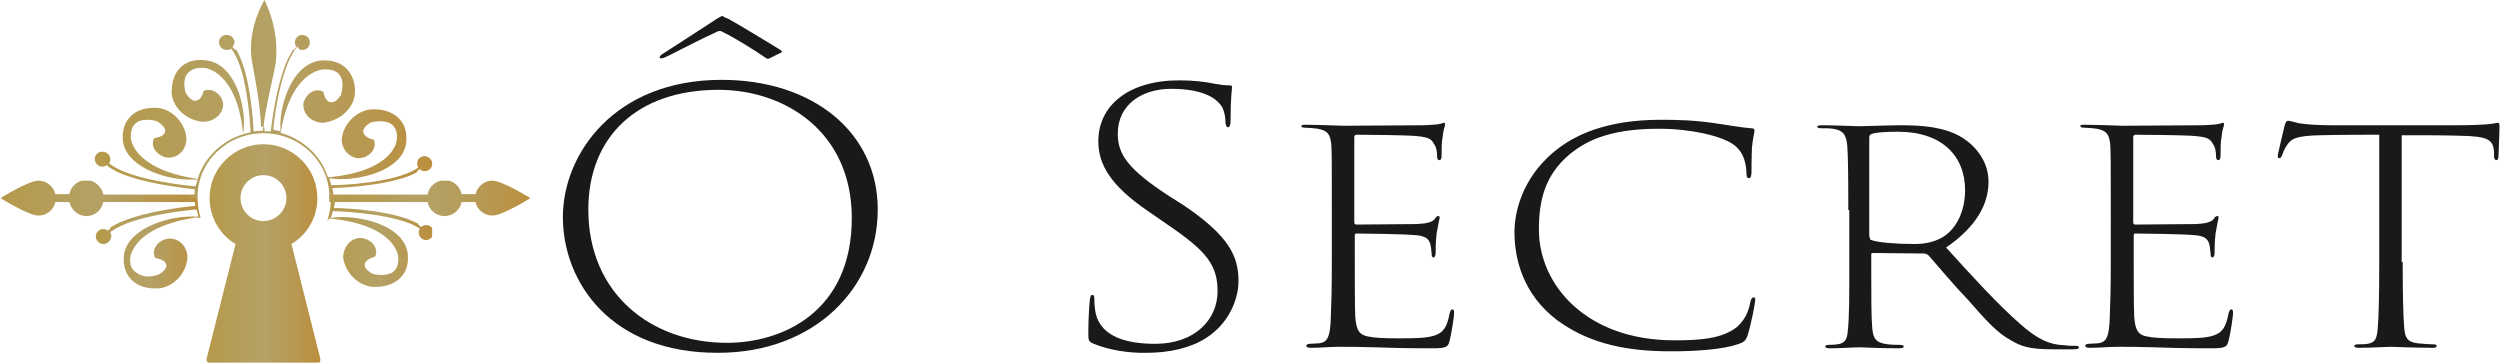
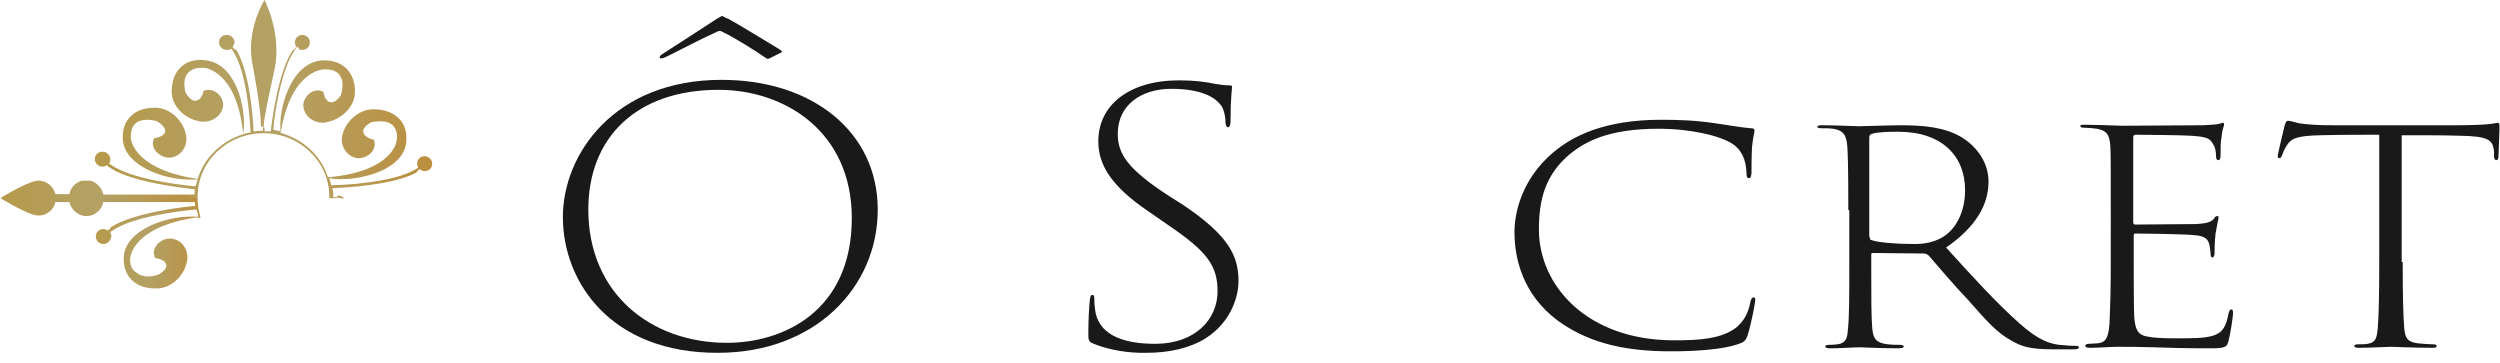
<svg xmlns="http://www.w3.org/2000/svg" xmlns:xlink="http://www.w3.org/1999/xlink" version="1.1" id="Calque_1" x="0px" y="0px" viewBox="0 0 501 72.7" style="enable-background:new 0 0 501 72.7;" xml:space="preserve">
  <style type="text/css"> .st0{fill:#191919;} .st1{opacity:0.82;} .st2{clip-path:url(#SVGID_2_);} .st3{clip-path:url(#SVGID_4_);fill:url(#SVGID_5_);} .st4{clip-path:url(#SVGID_7_);fill:url(#SVGID_8_);} .st5{clip-path:url(#SVGID_10_);fill:url(#SVGID_11_);} .st6{clip-path:url(#SVGID_13_);fill:url(#SVGID_14_);} .st7{clip-path:url(#SVGID_16_);fill:url(#SVGID_17_);} .st8{clip-path:url(#SVGID_19_);fill:url(#SVGID_20_);} </style>
  <path class="st0" d="M112.8,43.5c0-12.6,10.3-27.5,31.8-27.5c18.3,0,31.3,10.5,31.3,26c0,15.6-12.6,28.7-32,28.7 C122.4,70.8,112.8,56.5,112.8,43.5 M170.7,43.7c0-17.3-13.4-25.7-26.7-25.7c-16.4,0-26.1,9.5-26.1,24c0,16.8,12.5,26.7,27.8,26.7 C156.8,68.7,170.7,62.5,170.7,43.7 M146,3.8c1.2,0.6,8.6,5.1,9.9,5.9c0.7,0.4,0.8,0.6,0.8,0.6c0,0.2-0.2,0.3-0.3,0.3l-2,1 c-0.2,0.1-0.5,0.3-0.8,0.1c-2.1-1.5-7.2-4.6-8.6-5.2c-0.3-0.2-0.6-0.3-0.7-0.3c-0.2,0-0.6,0.1-1.1,0.4c-1.9,0.8-6.3,3.1-9.1,4.5 c-0.6,0.3-1.2,0.6-1.6,0.6c-0.5,0-0.4-0.5,0.3-0.9c3-1.9,9.4-6.1,10.8-7c0.7-0.4,1-0.6,1.2-0.6C145,3.4,145.3,3.5,146,3.8" />
  <path class="st0" d="M219.2,68.9c-1.1-0.4-1.1-0.8-1.1-2.2c0-2.9,0.2-5.6,0.3-6.6c0.1-0.7,0.2-1,0.5-1c0.3,0,0.4,0.2,0.4,0.8 c0,0.9,0.1,2,0.3,3c1.1,4.5,6,6,11.9,6c8.1,0,12.5-5,12.5-10.5c0-5.2-2.1-8-9.9-13.3l-3.9-2.7c-7.7-5.2-10.1-9.5-10.1-14.1 c0-7.1,6-12.2,16.2-12.2c3,0,5.3,0.3,7.2,0.7c1.1,0.2,2,0.3,2.8,0.3c0.5,0,0.6,0.1,0.6,0.3c0,0.4-0.3,2.3-0.3,6.8 c0,0.9-0.2,1.3-0.5,1.3c-0.3,0-0.4-0.3-0.5-0.8c0-1.2-0.3-2.9-1-3.7c-1-1.3-3.5-3.2-9.9-3.2c-5.8,0-10.7,3.1-10.7,9 c0,4.1,2,7.1,10.3,12.5l2.7,1.7c9.4,6.3,11.2,10.4,11.2,15.4c0,2.4-1.1,7.9-6.6,11.4c-3.2,2-7.4,2.9-11.8,2.9 C226.1,70.8,222.1,70.1,219.2,68.9" />
-   <path class="st0" d="M266.9,42.1c0-9.3,0-11-0.1-13c-0.2-2.2-0.7-2.9-2.7-3.3c-0.7-0.1-1.8-0.2-2.4-0.2c-0.6,0-0.9-0.1-0.9-0.3 c0-0.3,0.3-0.3,1-0.3c1.7,0,4.4,0.1,7.4,0.2c0.8,0,14.5-0.1,16.2-0.1c1.4-0.1,2.5-0.1,3.3-0.3c0.4-0.1,0.5-0.2,0.7-0.2 c0.2,0,0.2,0.2,0.2,0.5c-0.1,0.3-0.4,1.1-0.5,2.4c-0.2,1-0.2,2.1-0.2,3.7c0,0.6-0.2,0.9-0.4,0.9c-0.3,0-0.5-0.2-0.5-0.7 c0-1.1-0.2-2-0.6-2.5c-0.6-1.2-1.3-1.5-4.5-1.7c-1.5-0.1-8.2-0.2-11-0.2c-0.4,0-0.5,0.2-0.5,0.6v16.9c0,0.3,0.1,0.5,0.4,0.5 c0.7,0,10.6-0.1,12.2-0.1c2-0.1,3.1-0.4,3.6-1.1c0.2-0.4,0.4-0.5,0.7-0.5c0.2,0,0.2,0.1,0.2,0.4c-0.1,0.3-0.3,1.5-0.6,3.1 c-0.2,1.7-0.2,3.3-0.2,4.1c-0.1,0.4-0.2,0.7-0.4,0.7c-0.3,0-0.4-0.3-0.4-0.8c-0.1-0.8-0.1-1.3-0.3-2c-0.3-0.9-0.9-1.6-3.3-1.7 c-2.1-0.2-10.3-0.3-11.4-0.3c-0.3,0-0.4,0.1-0.4,0.3v5.4c0,1.8,0,9.6,0.1,11c0.2,2.2,0.5,3.5,2.4,3.9c1.3,0.3,3.3,0.4,6,0.4 c3.4,0,5.5,0,7.3-0.5c2-0.6,2.7-1.8,3.2-4.5c0.2-0.6,0.3-0.8,0.6-0.8c0.3,0,0.3,0.5,0.3,0.8c0,0.6-0.5,4-0.9,5.5 c-0.3,1.3-0.7,1.5-3.7,1.5c-5.2,0-8.5-0.1-11.3-0.2c-2.8-0.1-5-0.1-7.3-0.1c-1.4,0-3.7,0.2-5.4,0.2c-0.7,0-1-0.1-1-0.4 c0-0.2,0.2-0.4,0.7-0.4c0.6,0,1.2-0.1,1.8-0.1c1.5-0.2,2.3-0.8,2.4-5.3c0.1-2.4,0.2-5.6,0.2-11V42.1z" />
  <path class="st0" d="M312.1,64.2c-6.9-5.2-8.6-12.3-8.6-17.7c0-4.1,1.6-10.7,7.7-15.9c4-3.4,10.4-6.6,21.7-6.6 c3.3,0,6.8,0.1,10.8,0.7c2.8,0.4,5.6,0.9,7.2,1c0.5,0,0.7,0.1,0.7,0.5c0,0.4-0.3,1.3-0.5,3.3c-0.1,2-0.1,4.3-0.1,5.2 c-0.1,0.8-0.2,1-0.5,1c-0.4,0-0.5-0.3-0.5-1c-0.1-2.9-1.1-4.7-2.7-5.8c-2.5-1.7-8.5-3.1-14.9-3.1c-10.5,0-14.9,2.8-17.7,5 c-5.2,4.3-6.3,9.5-6.3,15.2c0,11.2,9.6,22.2,27.1,22.2c5.2,0,9.5-0.3,12.5-2.6c1.6-1.4,2.4-3,2.8-5.2c0.2-0.6,0.3-0.8,0.7-0.8 c0.3,0,0.3,0.5,0.2,0.9c0,0.3-0.6,3.8-1.5,6.8c-0.4,1-0.7,1.3-2,1.7c-2.8,1-8.3,1.4-12.9,1.4C324.5,70.5,317.6,68.2,312.1,64.2" />
  <path class="st0" d="M370.4,42.1c0-9.2-0.1-11-0.2-12.8c-0.2-2.4-0.9-3.2-2.9-3.5c-0.7-0.1-1.5-0.1-2.3-0.1c-0.6,0-0.8-0.1-0.8-0.3 c0-0.2,0.2-0.3,1-0.3c2.6,0,6.6,0.2,7.3,0.2c1,0,6.2-0.2,8.4-0.2c4.2,0,8.7,0.3,12.2,2.4c2.5,1.5,5.4,4.6,5.4,8.9 c0,4.5-2.4,9-8.5,13.2c5.5,6.1,10.5,11.5,14.7,15.2c3.6,3.2,6,4.3,9.2,4.4c0.6,0.1,1.6,0.1,1.9,0.1c0.7,0,0.8,0.1,0.8,0.3 c0,0.3-0.3,0.4-1.1,0.4h-4.2c-4.6,0-6.3-0.6-8.3-1.8c-2.8-1.5-5-4-8.6-8.1c-2.8-2.9-6.4-7.2-7.9-8.9c-0.4-0.3-0.6-0.4-1.1-0.4 l-10.1-0.1c-0.2,0-0.3,0.1-0.3,0.3v2.9c0,5.9,0,9.4,0.2,11.9c0.2,1.9,0.6,2.9,3.1,3.2c0.8,0.1,1.5,0.1,2.2,0.1c0.7,0,1,0.1,1,0.3 c0,0.3-0.3,0.4-1.1,0.4c-3.4,0-7.3-0.2-7.7-0.2c-1.2,0-3.9,0.2-5.9,0.2c-0.7,0-1-0.1-1-0.4c0-0.2,0.3-0.3,0.8-0.3c0.4,0,1,0,1.6-0.1 c1.6-0.2,2-1.1,2.1-2.8c0.3-2.5,0.3-6.8,0.3-13.6V42.1z M374.7,47.5c0,0.3,0.1,0.6,0.3,0.6c1.3,0.5,5,0.8,8.6,0.8 c2,0,3.7-0.3,5.4-1.2c2.8-1.5,4.8-5,4.8-9.6c0-6.9-4.7-11.7-13.4-11.7c-2.4,0-4.2,0.1-5.2,0.4c-0.4,0.1-0.6,0.3-0.6,0.8V47.5z" />
  <path class="st0" d="M423,42.1c0-9.3,0-11-0.1-13c-0.2-2.2-0.7-2.9-2.7-3.3c-0.7-0.1-1.8-0.2-2.4-0.2c-0.6,0-0.9-0.1-0.9-0.3 c0-0.3,0.3-0.3,1-0.3c1.7,0,4.4,0.1,7.4,0.2c0.8,0,14.5-0.1,16.2-0.1c1.4-0.1,2.5-0.1,3.3-0.3c0.4-0.1,0.5-0.2,0.7-0.2 c0.2,0,0.2,0.2,0.2,0.5c-0.1,0.3-0.4,1.1-0.5,2.4c-0.2,1-0.2,2.1-0.2,3.7c0,0.6-0.2,0.9-0.4,0.9c-0.3,0-0.5-0.2-0.5-0.7 c0-1.1-0.2-2-0.6-2.5c-0.6-1.2-1.3-1.5-4.5-1.7c-1.5-0.1-8.2-0.2-11-0.2c-0.4,0-0.5,0.2-0.5,0.6v16.9c0,0.3,0.1,0.5,0.4,0.5 c0.7,0,10.6-0.1,12.2-0.1c2-0.1,3.1-0.4,3.6-1.1c0.2-0.4,0.4-0.5,0.7-0.5c0.2,0,0.2,0.1,0.2,0.4c-0.1,0.3-0.3,1.5-0.6,3.1 c-0.2,1.7-0.2,3.3-0.2,4.1c-0.1,0.4-0.2,0.7-0.4,0.7c-0.3,0-0.4-0.3-0.4-0.8c-0.1-0.8-0.1-1.3-0.3-2c-0.3-0.9-0.9-1.6-3.3-1.7 c-2.1-0.2-10.3-0.3-11.4-0.3c-0.3,0-0.4,0.1-0.4,0.3v5.4c0,1.8,0,9.6,0.1,11c0.2,2.2,0.5,3.5,2.4,3.9c1.3,0.3,3.3,0.4,6,0.4 c3.4,0,5.5,0,7.3-0.5c2-0.6,2.7-1.8,3.2-4.5c0.2-0.6,0.3-0.8,0.6-0.8c0.3,0,0.3,0.5,0.3,0.8c0,0.6-0.5,4-0.9,5.5 c-0.3,1.3-0.7,1.5-3.7,1.5c-5.2,0-8.5-0.1-11.3-0.2s-5-0.1-7.3-0.1c-1.4,0-3.7,0.2-5.4,0.2c-0.7,0-1-0.1-1-0.4 c0-0.2,0.2-0.4,0.7-0.4c0.6,0,1.2-0.1,1.8-0.1c1.5-0.2,2.3-0.8,2.4-5.3c0.1-2.4,0.2-5.6,0.2-11V42.1z" />
  <path class="st0" d="M481.5,52.5c0,6.3,0.1,10.7,0.3,13.2c0.2,1.9,0.5,2.8,2.7,3.1c1,0.1,2.4,0.2,3,0.2c0.6,0,0.8,0.1,0.8,0.3 c0,0.3-0.2,0.4-0.8,0.4c-3.4,0-8.1-0.2-8.4-0.2c-0.5,0-4.2,0.2-6.3,0.2c-0.7,0-1-0.1-1-0.4c0-0.1,0.2-0.3,0.7-0.3c0.7,0,1.4,0,2-0.1 c1.6-0.3,1.8-1.1,2-3.1c0.2-2.5,0.3-6.5,0.3-13.3V27c-3.2,0-7.7,0-11.7,0.1c-4.7,0.1-5.9,0.6-6.8,2c-0.6,0.9-0.8,1.6-1,2.1 c-0.2,0.4-0.3,0.5-0.6,0.5c-0.2,0-0.3-0.3-0.2-0.8c0.2-1,1-4.3,1.3-5.6c0.2-0.9,0.5-1.1,0.7-1.1c0.5,0,1.3,0.3,2.2,0.5 c2,0.3,4.2,0.4,6.7,0.4h24.9c2.5,0,6-0.1,7.1-0.3c0.7-0.1,1-0.2,1.2-0.2c0.2,0,0.3,0.3,0.3,0.7c0,1.4-0.2,5.2-0.2,6 c0,0.5-0.2,0.8-0.4,0.8c-0.3,0-0.5-0.3-0.5-0.8v-0.9c-0.2-2.4-1.1-3.1-6.9-3.2c-2.9-0.1-7.8-0.1-11.6-0.1V52.5z" />
  <g class="st1">
    <g>
      <defs>
        <rect id="SVGID_1_" width="106.4" height="72.7" />
      </defs>
      <clipPath id="SVGID_2_">
        <use xlink:href="#SVGID_1_" style="overflow:visible;" />
      </clipPath>
      <g class="st2">
        <defs>
          <path id="SVGID_3_" d="M20.7,38.9c-0.4-1.6-1.8-2.8-3.4-2.8c-1.7,0-3.1,1.2-3.4,2.8c-0.3,0-0.7,0-2.8,0 c-0.4-1.6-1.8-2.7-3.4-2.7c-2,0-7.6,3.5-7.6,3.5s5.6,3.5,7.6,3.5c1.7,0,3.1-1.2,3.4-2.7c2.1,0,2.5,0,2.8,0 c0.4,1.6,1.8,2.8,3.4,2.8c1.7,0,3.1-1.2,3.4-2.8h18.4v-1.5H20.7z" />
        </defs>
        <clipPath id="SVGID_4_">
          <use xlink:href="#SVGID_3_" style="overflow:visible;" />
        </clipPath>
        <linearGradient id="SVGID_5_" gradientUnits="userSpaceOnUse" x1="-20.755" y1="342.817" x2="-20.461" y2="342.817" gradientTransform="matrix(132.77 0 0 -132.77 2755.62 45555.34)">
          <stop offset="0" style="stop-color:#A68322" />
          <stop offset="1.096887e-02" style="stop-color:#A68323" />
          <stop offset="0.33" style="stop-color:#A48A3A" />
          <stop offset="0.52" style="stop-color:#A38C42" />
          <stop offset="0.722" style="stop-color:#A78431" />
          <stop offset="1" style="stop-color:#AC7613" />
        </linearGradient>
        <rect y="36.2" class="st3" width="39.1" height="7.1" />
      </g>
      <g class="st2">
        <defs>
-           <path id="SVGID_6_" d="M85.7,38.9c0.3-1.6,1.8-2.8,3.4-2.8c1.7,0,3.1,1.2,3.4,2.8c0.3,0,0.7,0,2.8,0c0.4-1.6,1.8-2.7,3.4-2.7 c1.9,0,7.6,3.5,7.6,3.5s-5.6,3.5-7.6,3.5c-1.7,0-3.1-1.2-3.4-2.7c-2.1,0-2.5,0-2.8,0c-0.3,1.6-1.8,2.8-3.4,2.8 c-1.7,0-3.1-1.2-3.4-2.8H66v-1.5H85.7z" />
-         </defs>
+           </defs>
        <clipPath id="SVGID_7_">
          <use xlink:href="#SVGID_6_" style="overflow:visible;" />
        </clipPath>
        <linearGradient id="SVGID_8_" gradientUnits="userSpaceOnUse" x1="-21.552" y1="342.801" x2="-21.239" y2="342.801" gradientTransform="matrix(129.444 0 0 -129.444 2855.741 44413.207)">
          <stop offset="0" style="stop-color:#A68322" />
          <stop offset="1.096887e-02" style="stop-color:#A68323" />
          <stop offset="0.33" style="stop-color:#A48A3A" />
          <stop offset="0.52" style="stop-color:#A38C42" />
          <stop offset="0.722" style="stop-color:#A78431" />
          <stop offset="1" style="stop-color:#AC7613" />
        </linearGradient>
        <rect x="66" y="36.2" class="st4" width="40.4" height="7.1" />
      </g>
      <g class="st2">
        <defs>
          <path id="SVGID_9_" d="M65.8,44.1l0.1-0.3l0.3,0C79,45.1,79.7,51,79.8,51.3c0.1,1.3-0.1,2.2-0.7,2.9c-0.6,0.6-1.5,0.9-2.6,0.9 c-1,0-1.8-0.2-1.8-0.2l0,0l0,0c-1.2-0.7-1.7-1.3-1.6-2c0.2-0.9,1.5-1.3,2.1-1.5c0.4-1,0.1-1.7-0.2-2.2c-0.6-0.9-1.7-1.5-2.8-1.5 c-0.1,0-0.2,0-0.3,0c-1.3,0.2-2,0.9-2.4,1.5c-0.6,0.9-0.9,2.1-0.6,3.1c0.7,2.9,3.4,5.2,6.2,5.2h0.1c2.2,0,4-0.7,5.2-2 c1.1-1.2,1.5-2.8,1.3-4.7c-0.7-5.3-8.3-7.3-13-7.3c-0.6,0-1.2,0-1.8,0.1l-0.6,0.1l0.2-0.7c0-0.1,0.1-0.2,0.1-0.4l0.1-0.3l0.3,0 c2,0.1,12.4,0.6,16.8,3.3l0.3,0.2l-0.1,0.3c-0.1,0.2-0.1,0.4-0.1,0.6c0.1,0.8,0.7,1.4,1.5,1.4c0,0,0.1,0,0.1,0 c0.8-0.1,1.5-0.8,1.4-1.6c0-0.8-0.7-1.4-1.5-1.4c0,0-0.1,0-0.1,0c-0.3,0-0.7,0.2-0.9,0.4l-0.6-0.5l0.1-0.1 c-4.6-2.7-14.6-3.2-16.6-3.2l-0.4,0l0.1-0.4c0.1-0.5,0.1-0.9,0.1-1.4l0.8,0c0,0.1,0,0.2,0,0.3c1.2,0,1.3-0.6,1.3-0.6 c-0.6,0.1-1.1,0.1-1.6,0.2c0.1,0,0.2-0.1,0.2-0.1l-0.8,0c0,0,0,0,0,0h-0.7c0,0.1,0,0.2,0,0.3c0,1.5-0.3,2.9-0.7,4.2L65.8,44.1z" />
        </defs>
        <clipPath id="SVGID_10_">
          <use xlink:href="#SVGID_9_" style="overflow:visible;" />
        </clipPath>
        <linearGradient id="SVGID_11_" gradientUnits="userSpaceOnUse" x1="-28.815" y1="340.457" x2="-27.997" y2="340.457" gradientTransform="matrix(26.18 0 0 -26.18 819.51 8961.728)">
          <stop offset="0" style="stop-color:#A68322" />
          <stop offset="1.096887e-02" style="stop-color:#A68323" />
          <stop offset="0.33" style="stop-color:#A48A3A" />
          <stop offset="0.52" style="stop-color:#A38C42" />
          <stop offset="0.722" style="stop-color:#A78431" />
          <stop offset="1" style="stop-color:#AC7613" />
        </linearGradient>
-         <rect x="65.1" y="39.6" class="st5" width="21.5" height="17.9" />
      </g>
      <g class="st2">
        <defs>
          <path id="SVGID_12_" d="M40.2,43.6c-0.4-1.2-0.6-2.5-0.6-3.8c0-0.1,0-0.2,0-0.3h-0.7c0,0,0,0.1,0,0.1l-0.8,0c0-0.1,0-0.1,0-0.2 c0,0-1.7,0.5,0.3,0.4c-0.1,0-0.2,0.1-0.2,0.1l0.8,0c0,0.4,0,0.7,0.1,1l0,0.4l-0.4,0c-1.2,0.1-11.9,1.2-16.6,4.3l0.1,0.1 l-0.6,0.5c-0.3-0.2-0.6-0.3-0.9-0.3c-0.9,0-1.5,0.7-1.5,1.5c0,0.8,0.7,1.5,1.5,1.5c0.9,0,1.5-0.7,1.6-1.5c0-0.2,0-0.4-0.1-0.6 l-0.1-0.3l0.3-0.2c4.3-3.1,15.4-4.2,16.6-4.3l0.4,0l0.1,0.4c0,0.1,0.1,0.2,0.1,0.3l0.2,0.7l-0.6,0c-0.3,0-0.6,0-0.9,0 c-5.4,0-13.2,2.8-13.5,8.1c-0.1,1.8,0.4,3.4,1.5,4.5c1.1,1.2,2.8,1.8,4.8,1.8c0.2,0,0.4,0,0.6,0c2.8-0.2,5.3-2.6,5.8-5.6 c0.2-1.1-0.1-2.2-0.8-3.1c-0.4-0.5-1.2-1.2-2.5-1.3c-0.1,0-0.1,0-0.2,0c-1.1,0-2.3,0.7-2.8,1.6c-0.3,0.5-0.6,1.3-0.1,2.3 c0.6,0.1,2,0.4,2.2,1.3c0.2,0.6-0.3,1.3-1.5,2l0,0l0,0c0,0-1,0.4-2.1,0.4c-1,0-1.8-0.3-2.4-0.8C26.3,54,26,53,26.1,51.8 c0-0.3,0.4-6.2,13-8.2l0.4-0.1l0.1,0.2L40.2,43.6z" />
        </defs>
        <clipPath id="SVGID_13_">
          <use xlink:href="#SVGID_12_" style="overflow:visible;" />
        </clipPath>
        <linearGradient id="SVGID_14_" gradientUnits="userSpaceOnUse" x1="-28.53" y1="340.421" x2="-27.712" y2="340.421" gradientTransform="matrix(25.86 0 0 -25.86 756.784 8851.94)">
          <stop offset="0" style="stop-color:#A68322" />
          <stop offset="1.096887e-02" style="stop-color:#A68323" />
          <stop offset="0.33" style="stop-color:#A48A3A" />
          <stop offset="0.52" style="stop-color:#A38C42" />
          <stop offset="0.722" style="stop-color:#A78431" />
          <stop offset="1" style="stop-color:#AC7613" />
        </linearGradient>
        <rect x="19" y="39.6" class="st6" width="21.2" height="18.2" />
      </g>
      <g class="st2">
        <defs>
          <path id="SVGID_15_" d="M38.1,39.8c0-0.1,0-0.1,0-0.2l0.8,0c0,0,0,0.1,0,0.1h0.7c0-0.1,0-0.2,0-0.3c0-7,5.9-12.7,13.2-12.7 c7.3,0,13.2,5.7,13.2,12.7c0,0.1,0,0.2,0,0.3h0.7v0l0.8,0c0-0.1-0.1-0.1-0.2-0.1c0.5,0,1,0.1,1.6,0.2c0,0-0.1-0.6-1.3-0.6 c0,0.1,0,0.2,0,0.3l-0.8,0c0-0.5,0-0.9-0.1-1.4l-0.1-0.4l0.4,0c2-0.1,12-0.6,16.6-3.2l-0.1-0.1l0.6-0.5c0.3,0.2,0.6,0.4,0.9,0.4 c0,0,0.1,0,0.1,0c0.8,0,1.5-0.6,1.5-1.4c0.1-0.8-0.6-1.5-1.4-1.6c0,0-0.1,0-0.1,0c-0.8,0-1.5,0.6-1.5,1.4c0,0.2,0,0.4,0.1,0.6 l0.1,0.3l-0.3,0.2c-4.4,2.8-14.7,3.3-16.8,3.3l-0.3,0l-0.1-0.3c0-0.1-0.1-0.2-0.1-0.4l-0.2-0.7l0.6,0.1c0.6,0.1,1.2,0.1,1.8,0.1 c4.7,0,12.3-2,13-7.3c0.2-1.9-0.2-3.5-1.3-4.7c-1.2-1.3-3-2-5.2-2h-0.1c-2.8,0-5.5,2.3-6.2,5.2c-0.3,1.1,0,2.2,0.6,3.1 c0.4,0.6,1.2,1.3,2.4,1.5c0.1,0,0.2,0,0.3,0c1.1,0,2.2-0.6,2.8-1.5c0.3-0.5,0.6-1.3,0.2-2.2c-0.6-0.1-1.9-0.6-2.1-1.5 c-0.1-0.7,0.4-1.3,1.6-2l0,0l0,0c0,0,0.8-0.2,1.8-0.2c1.2,0,2,0.3,2.6,0.9c0.6,0.7,0.9,1.6,0.7,2.9c0,0.3-0.8,6.2-13.5,7.4 l-0.3,0l-0.1-0.3c-1.4-4.1-4.8-7.2-9.1-8.5l-0.3-0.1l0.1-0.3c2.1-12.1,8.3-12.4,8.6-12.4c0.1,0,0.2,0,0.3,0 c1.4,0,2.4,0.4,2.9,1.2c1.1,1.5,0.2,3.9,0.2,4l0,0l0,0c-0.7,1-1.3,1.4-1.9,1.4c-1.1,0-1.5-1.5-1.6-2.1c-0.4-0.2-0.8-0.3-1.1-0.3 c-0.7,0-1.4,0.3-2,0.9c-0.6,0.7-1,1.5-0.9,2.3c0.2,2.1,2.1,3.3,3.9,3.3c0.2,0,0.4,0,0.6-0.1c3.1-0.5,5.6-3,5.8-5.6 c0.2-2-0.4-3.8-1.6-5.1c-1.1-1.1-2.6-1.7-4.4-1.7c-0.2,0-0.3,0-0.5,0c-1.7,0.1-3.3,0.9-4.6,2.3c-2.7,2.9-4,8.1-3.8,11.4l0,0.5 l-0.5-0.1c-0.2,0-0.3-0.1-0.5-0.1l-0.4-0.1l0-0.4c0.1-1.2,1.3-11.9,4.6-16l0.2-0.3L60,9.9c0.2,0.1,0.4,0.1,0.6,0.1 c0.9,0,1.5-0.7,1.5-1.5c0-0.8-0.7-1.5-1.5-1.5c-0.9,0-1.5,0.7-1.5,1.5c0,0.3,0.1,0.6,0.3,0.9L58.9,10l-0.1-0.1 c-3.2,4.5-4.3,14.8-4.5,16l0,0.4l-0.4,0c-0.3,0-0.7,0-0.9,0l0-0.8c-0.1,0-0.2,0.1-0.2,0.2c0.1-1.9,0.7-4.8,1.7-9.4l0.6-2.8 C56.2,7.3,53.9,1.8,53,0c-1,1.7-3.6,7-2.4,12.9c1.5,7.8,1.7,11.4,1.7,12.5c0.1,0,0.2,0,0.4,0l0,0.8c-0.5,0-1,0-1.5,0.1l-0.4,0 l0-0.4c-0.1-1.9-0.7-11.5-3.5-16L47.1,10l-0.5-0.6c0.2-0.3,0.4-0.6,0.4-0.9C47,7.7,46.3,7,45.5,7c0,0-0.1,0-0.1,0 c-0.8,0-1.5,0.6-1.5,1.4c0,0.4,0.1,0.8,0.4,1.1c0.3,0.3,0.6,0.5,1.1,0.5h0.1c0.2,0,0.4,0,0.6-0.1l0.3-0.1l0.2,0.3 c2.9,4.2,3.5,14.2,3.6,16.1l0,0.3l-0.3,0.1c-0.2,0-0.3,0.1-0.5,0.1l-0.7,0.2l0.1-0.6c0.6-4.6-1.5-13.5-7.5-14.2 c-0.3,0-0.7-0.1-1-0.1c-1.7,0-3.1,0.5-4.1,1.5c-1.2,1.1-1.8,2.9-1.8,4.9c0,2.7,2.4,5.3,5.5,5.9c0.3,0.1,0.6,0.1,0.9,0.1 c1.7,0,3.6-1.1,3.9-3.1c0.1-0.8-0.2-1.7-0.9-2.4c-0.6-0.6-1.3-0.9-2-0.9c-0.3,0-0.7,0.1-1,0.2c-0.1,0.6-0.6,2-1.7,2 c-0.6,0-1.2-0.5-1.9-1.6l0,0l0,0c0-0.1-0.8-2.5,0.4-3.9c0.6-0.7,1.5-1.1,2.7-1.1c0.2,0,0.4,0,0.6,0c0.3,0,6.5,0.7,7.8,13l0,0.3 l-0.3,0.1c-4.1,1.4-7.4,4.6-8.7,8.6l-0.1,0.3l-0.4-0.1c-12.6-2-13-8-13-8.2c0-1.2,0.2-2.2,0.9-2.8c0.6-0.6,1.4-0.8,2.4-0.8 c1.1,0,2.1,0.3,2.1,0.4l0,0l0,0c1.1,0.7,1.6,1.4,1.5,2c-0.2,0.9-1.6,1.2-2.2,1.3c-0.5,1-0.2,1.8,0.1,2.3 c0.6,0.9,1.8,1.6,2.8,1.6c0.1,0,0.1,0,0.2,0c1.3-0.1,2.1-0.8,2.5-1.3c0.7-0.9,1-2,0.8-3.1c-0.5-3-3.1-5.4-5.8-5.6 c-0.2,0-0.4,0-0.6,0c-2,0-3.7,0.6-4.8,1.8c-1.1,1.1-1.6,2.7-1.5,4.5c0.3,5.3,8.1,8.1,13.5,8.1c0.3,0,0.6,0,0.9,0l0.6,0l-0.2,0.7 c0,0.1-0.1,0.2-0.1,0.3l-0.1,0.3l-0.4,0c-1.3-0.1-12.3-1.2-16.6-4.3l-0.3-0.2l0.1-0.3c0.1-0.2,0.1-0.4,0.1-0.6 c0-0.8-0.7-1.5-1.6-1.5c-0.9,0-1.5,0.7-1.5,1.5c0,0.8,0.7,1.5,1.5,1.5c0.3,0,0.7-0.1,0.9-0.3l0.6,0.5L22,33.6 c4.7,3.1,15.4,4.1,16.6,4.3l0.4,0l0,0.4c0,0.3,0,0.6-0.1,1l-0.8,0c0,0.1,0.1,0.1,0.2,0.1C36.4,39.2,38.1,39.8,38.1,39.8" />
        </defs>
        <clipPath id="SVGID_16_">
          <use xlink:href="#SVGID_15_" style="overflow:visible;" />
        </clipPath>
        <linearGradient id="SVGID_17_" gradientUnits="userSpaceOnUse" x1="-22.471" y1="342.4" x2="-21.652" y2="342.4" gradientTransform="matrix(82.597 0 0 -82.597 1875 28300.934)">
          <stop offset="0" style="stop-color:#A68322" />
          <stop offset="1.096887e-02" style="stop-color:#A68323" />
          <stop offset="0.33" style="stop-color:#A48A3A" />
          <stop offset="0.52" style="stop-color:#A38C42" />
          <stop offset="0.722" style="stop-color:#A78431" />
          <stop offset="1" style="stop-color:#AC7613" />
        </linearGradient>
        <rect x="19" y="0" class="st7" width="67.6" height="39.8" />
      </g>
      <g class="st2">
        <defs>
-           <path id="SVGID_18_" d="M64.2,71.9l-5.8-23c3.2-1.9,5.2-5.4,5.2-9.2c0-5.9-4.8-10.8-10.8-10.8c-5.9,0-10.8,4.8-10.8,10.8 c0,3.8,2,7.3,5.2,9.2l-5.8,23c0,0.2,0,0.4,0.1,0.6c0.1,0.2,0.3,0.3,0.5,0.3h21.6c0.2,0,0.4-0.1,0.5-0.3 C64.2,72.3,64.3,72.1,64.2,71.9 M52.8,44.3c-2.6,0-4.6-2.1-4.6-4.6c0-2.6,2.1-4.6,4.6-4.6c2.6,0,4.6,2.1,4.6,4.6 C57.4,42.2,55.3,44.3,52.8,44.3" />
-         </defs>
+           </defs>
        <clipPath id="SVGID_19_">
          <use xlink:href="#SVGID_18_" style="overflow:visible;" />
        </clipPath>
        <linearGradient id="SVGID_20_" gradientUnits="userSpaceOnUse" x1="-28.041" y1="340.665" x2="-27.224" y2="340.665" gradientTransform="matrix(27.973 0 0 -27.973 825.758 9580.192)">
          <stop offset="0" style="stop-color:#A68322" />
          <stop offset="1.096887e-02" style="stop-color:#A68323" />
          <stop offset="0.33" style="stop-color:#A48A3A" />
          <stop offset="0.52" style="stop-color:#A38C42" />
          <stop offset="0.722" style="stop-color:#A78431" />
          <stop offset="1" style="stop-color:#AC7613" />
        </linearGradient>
        <rect x="41.3" y="28.9" class="st8" width="22.9" height="43.8" />
      </g>
    </g>
  </g>
</svg>